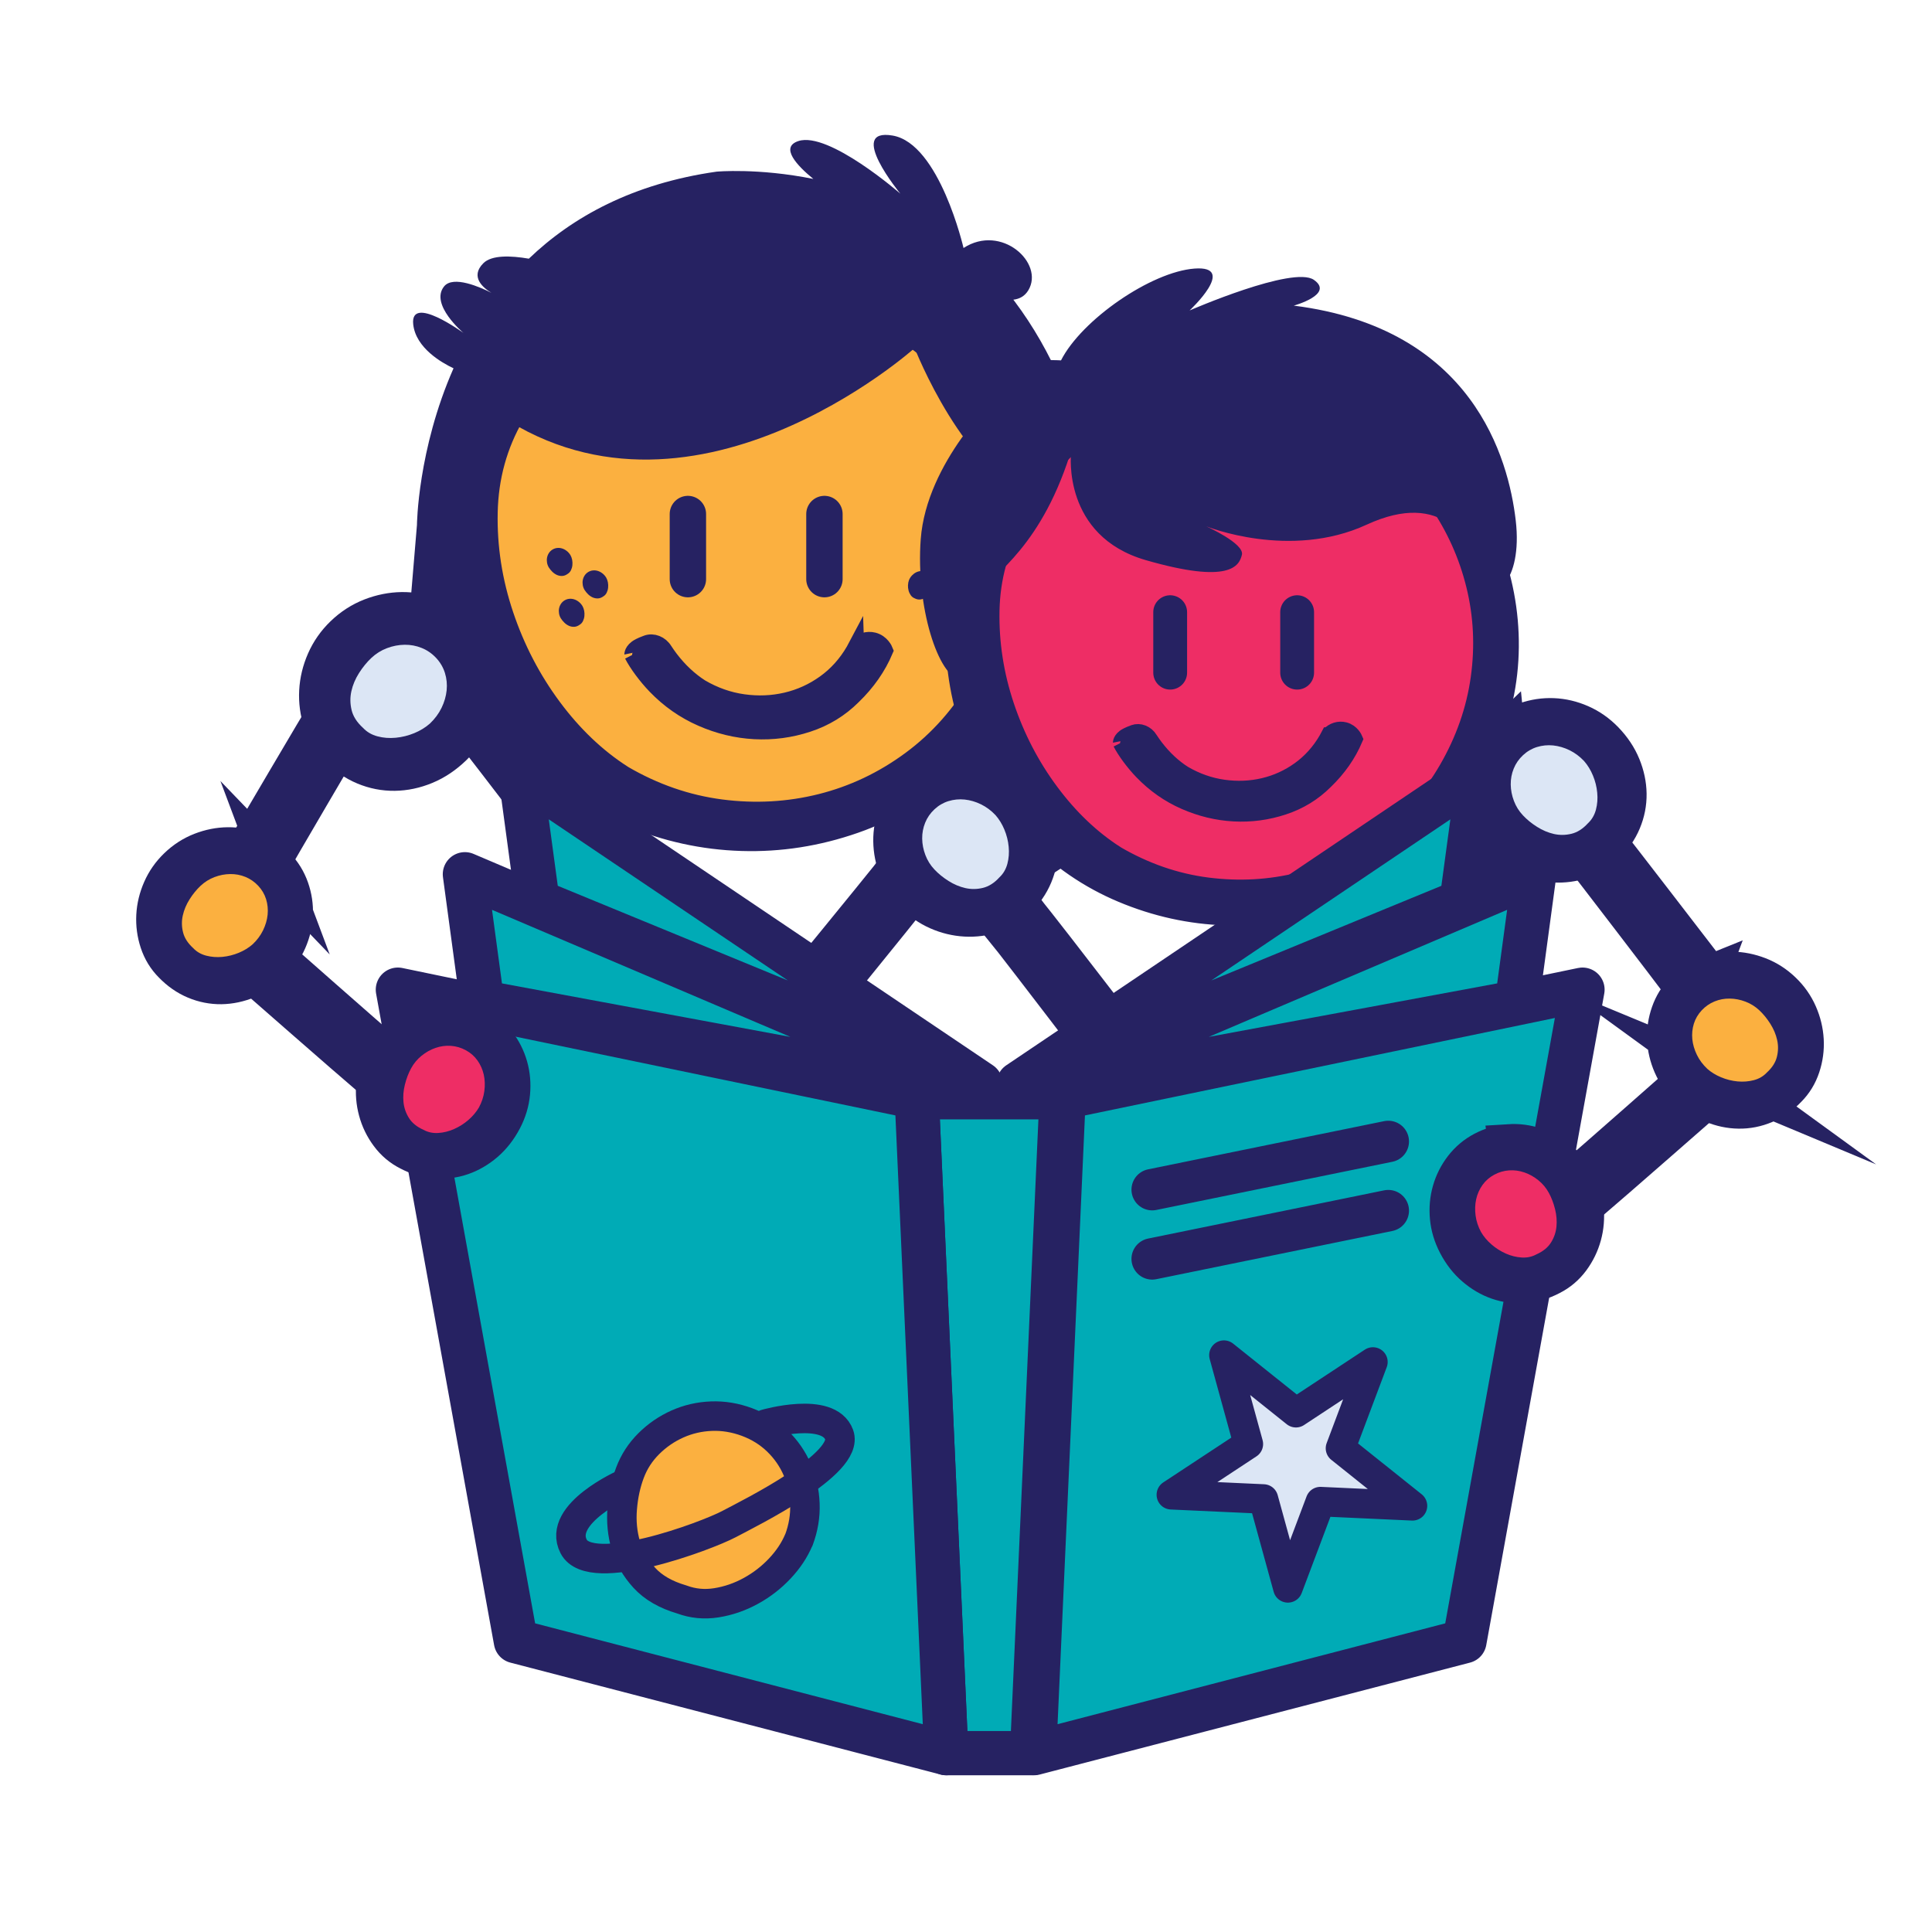
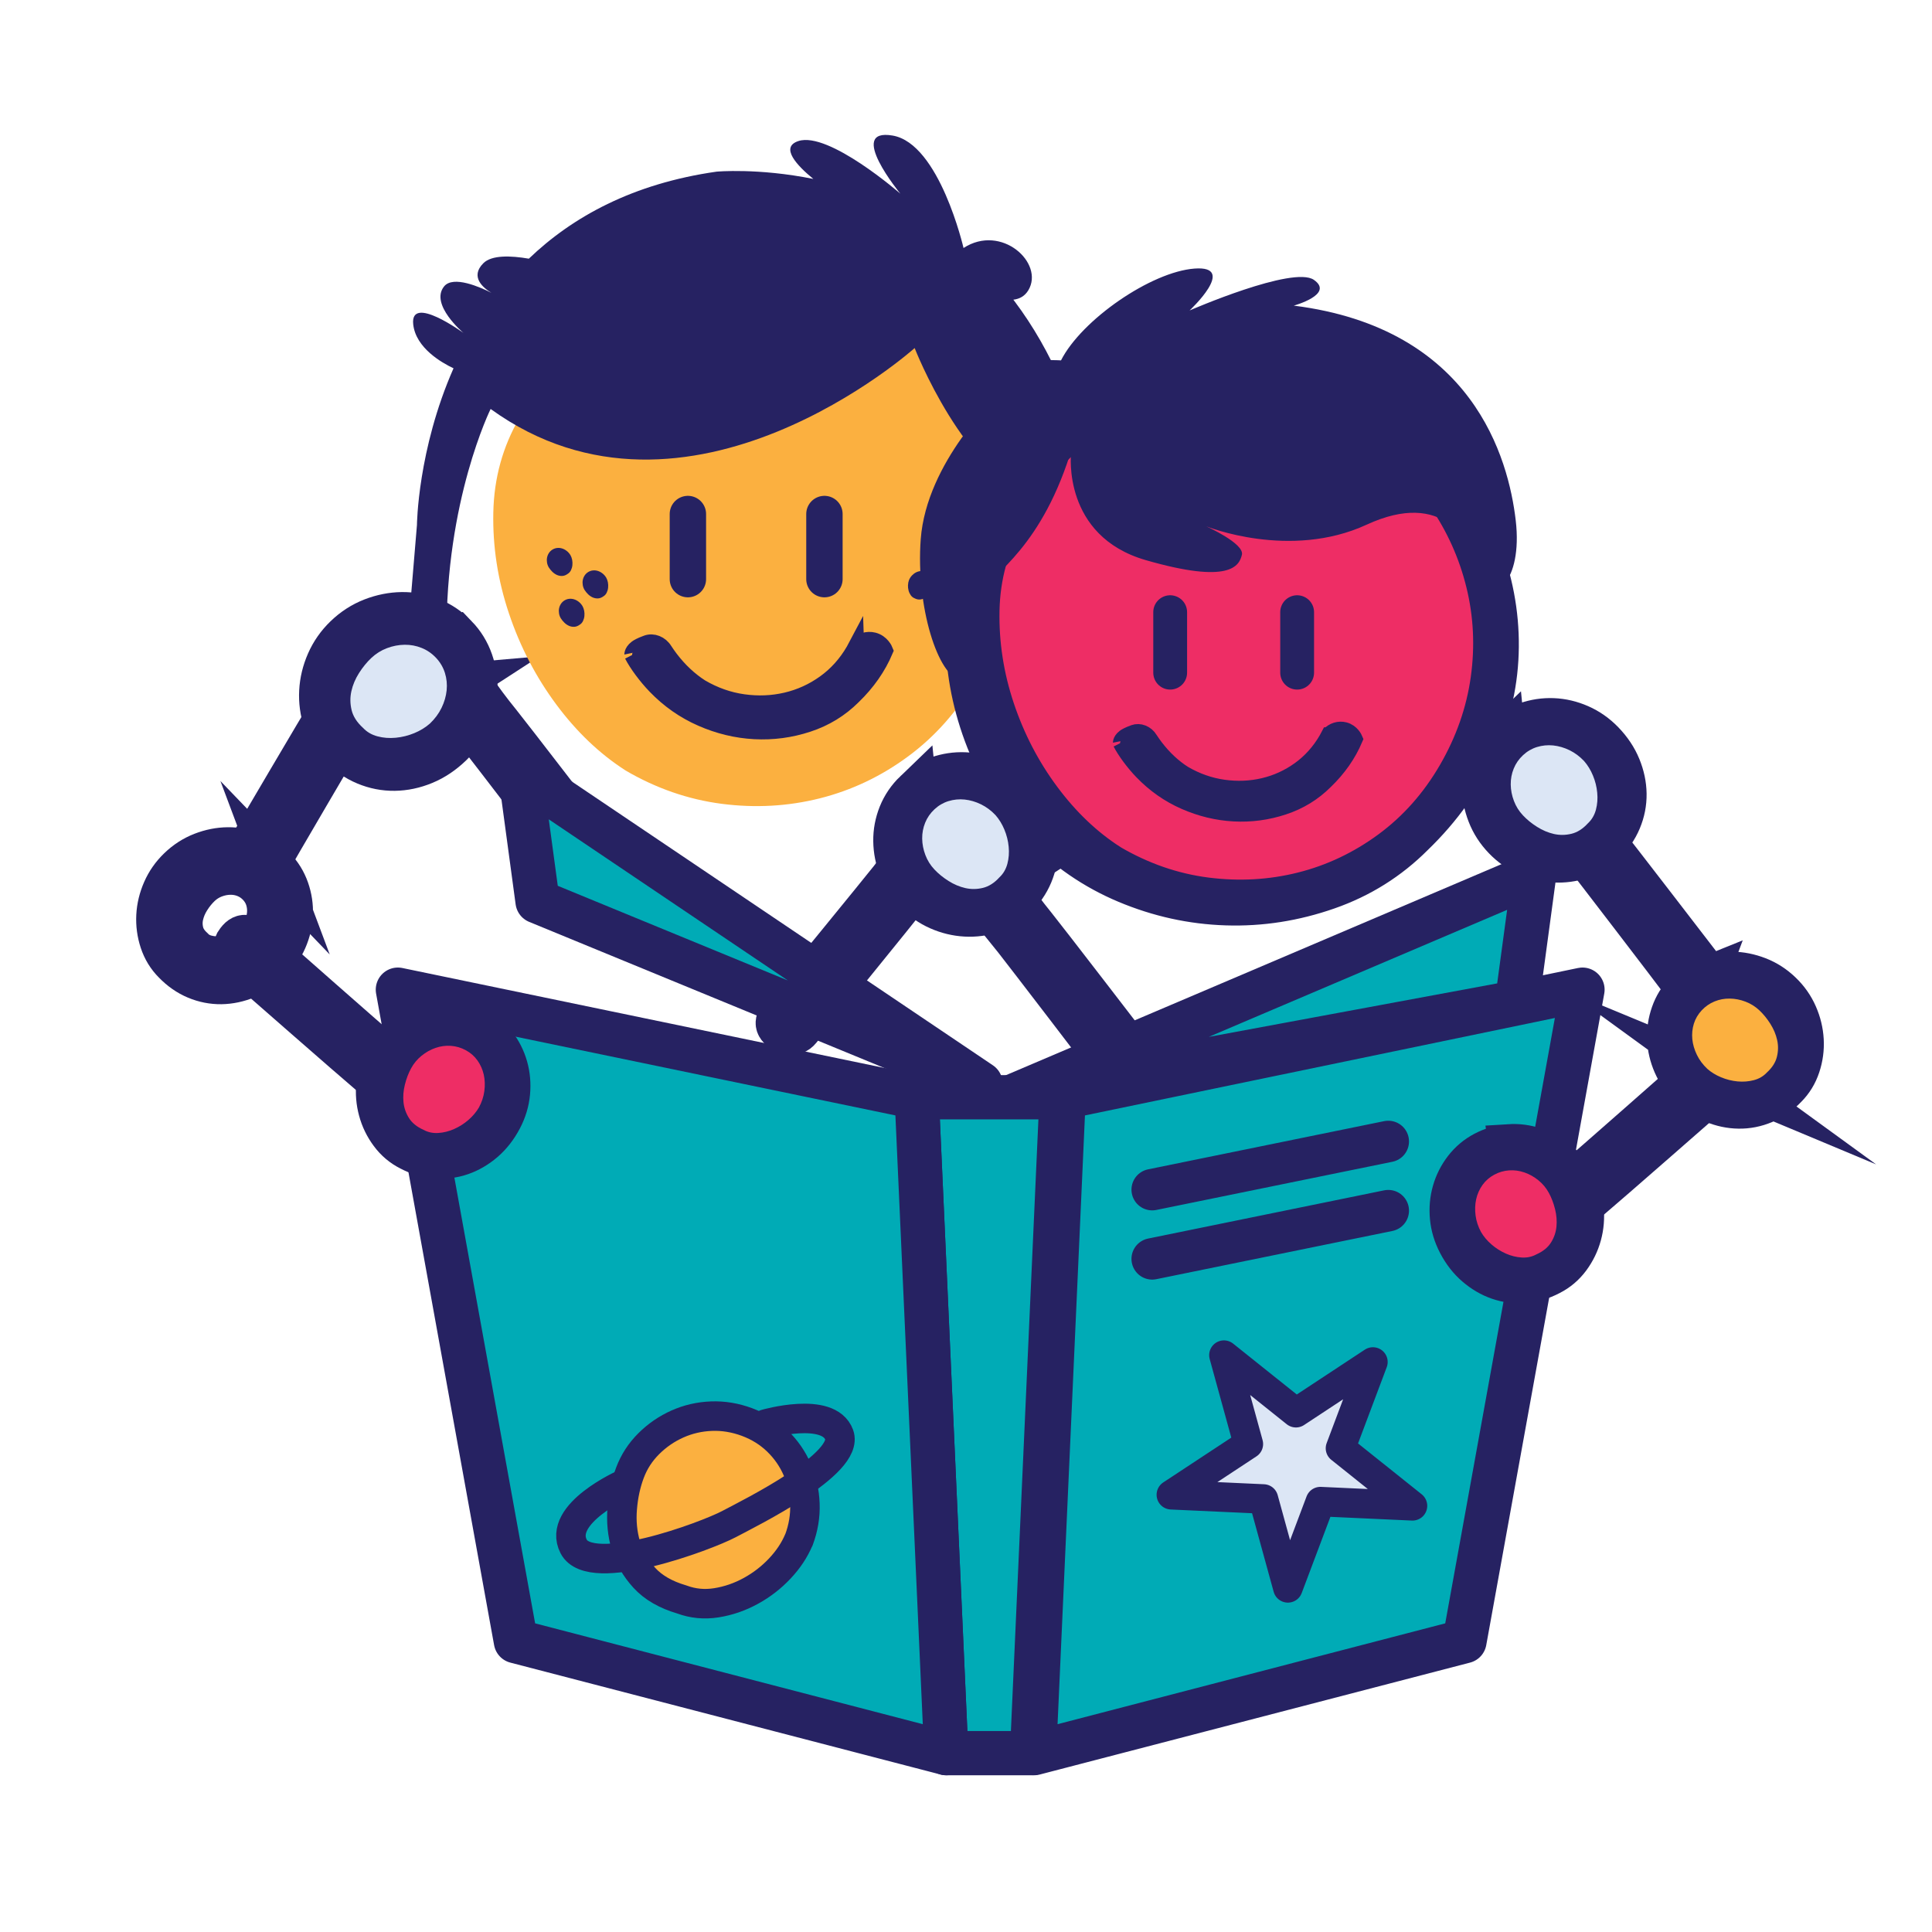
<svg xmlns="http://www.w3.org/2000/svg" id="Layer_1" viewBox="0 0 595.28 595.28">
  <defs>
    <style>.cls-1{stroke-width:2.51px;}.cls-1,.cls-2,.cls-3,.cls-4,.cls-5,.cls-6,.cls-7,.cls-8,.cls-9,.cls-10,.cls-11,.cls-12,.cls-13,.cls-14{stroke:#262262;}.cls-1,.cls-2,.cls-3,.cls-4,.cls-7,.cls-8,.cls-9,.cls-12,.cls-13,.cls-15,.cls-14{fill:#262262;}.cls-1,.cls-2,.cls-3,.cls-4,.cls-7,.cls-8,.cls-9,.cls-12,.cls-13,.cls-14{stroke-miterlimit:10;}.cls-2{stroke-width:13.33px;}.cls-3{stroke-width:11.21px;}.cls-3,.cls-5,.cls-6,.cls-10,.cls-11,.cls-12,.cls-13{stroke-linecap:round;}.cls-4{stroke-width:4.8px;}.cls-5,.cls-6,.cls-10,.cls-11{stroke-linejoin:round;}.cls-5,.cls-6,.cls-11{stroke-width:9.09px;}.cls-5,.cls-16{fill:#dce6f5;}.cls-6,.cls-17{fill:#fbb040;}.cls-7{stroke-width:2.7px;}.cls-8{stroke-width:4.46px;}.cls-9{stroke-width:14.33px;}.cls-10{fill:#00abb6;stroke-width:13.63px;}.cls-11{fill:none;}.cls-12,.cls-14{stroke-width:12.77px;}.cls-13{stroke-width:10.42px;}.cls-15,.cls-16,.cls-17,.cls-18{stroke-width:0px;}.cls-18{fill:#ee2d65;}</style>
  </defs>
  <path class="cls-14" d="m480.51,245.82c.5-.32,1.01-.54,1.51-.66.5-.12.99-.09,1.49.09.49.18.96.55,1.41,1.13,2.64,3.87,5.42,7.6,8.34,11.19,2.92,3.59,29.58,38.26,32.52,42.09.47.62.73,1.21.77,1.77s-.01,1.07-.15,1.54c-.14.46-.34.86-.6,1.2-.27.34-.45.57-.54.71-1.2,1.25-2.3,1.73-3.28,1.43-.98-.3-2.09-1.25-3.32-2.86-2.61-3.57-29.01-38.02-31.74-41.46-2.73-3.44-5.53-6.85-8.38-10.23-.58-.67-.95-1.24-1.11-1.7-.16-.47-.19-.89-.08-1.26.1-.38.32-.72.64-1.03.32-.31.68-.62,1.1-.94.45-.35.93-.68,1.44-1.01Z" />
  <path class="cls-14" d="m288.53,260.83c.43.42.76.86.99,1.31.23.46.32.95.26,1.47-.06.52-.32,1.07-.78,1.63-3.16,3.46-6.15,7.02-8.97,10.69-2.82,3.67-30.42,37.59-33.47,41.34-.49.6-1.01.99-1.55,1.15s-1.05.24-1.53.21c-.48-.03-.92-.13-1.31-.31-.39-.18-.66-.3-.81-.36-1.49-.88-2.21-1.84-2.15-2.86.06-1.02.74-2.32,2.02-3.89,2.87-3.36,30.32-36.98,33.04-40.44,2.72-3.45,5.39-6.96,8.02-10.51.52-.72.99-1.21,1.4-1.47.42-.26.82-.39,1.21-.37.39.02.77.14,1.15.38.38.24.76.52,1.17.85.44.36.88.75,1.31,1.17Z" />
  <path class="cls-14" d="m306.17,273.37c.5-.32,1.01-.54,1.51-.66.5-.12.99-.09,1.49.09.49.18.96.55,1.41,1.13,2.64,3.87,5.42,7.6,8.34,11.19,2.92,3.59,29.58,38.26,32.52,42.09.47.62.73,1.21.77,1.77s-.01,1.07-.15,1.54c-.14.46-.34.86-.6,1.2-.27.34-.45.57-.54.71-1.2,1.25-2.3,1.73-3.28,1.43-.98-.3-2.09-1.25-3.32-2.86-2.61-3.57-29.01-38.02-31.74-41.46-2.73-3.44-5.53-6.85-8.38-10.23-.58-.67-.95-1.24-1.11-1.7-.16-.47-.19-.89-.08-1.26.1-.38.32-.72.64-1.03.32-.31.68-.62,1.1-.94.45-.35.93-.68,1.44-1.01Z" />
  <path class="cls-14" d="m141.25,210.81c.5-.32,1.01-.54,1.51-.66.5-.12.99-.09,1.49.09.49.18.96.55,1.41,1.13,2.64,3.87,5.42,7.6,8.34,11.19,2.92,3.59,29.58,38.26,32.52,42.09.47.62.73,1.21.77,1.77.04.56-.01,1.07-.15,1.54-.14.46-.34.86-.6,1.2-.27.34-.45.57-.54.71-1.2,1.25-2.3,1.73-3.28,1.43-.98-.3-2.09-1.25-3.32-2.86-2.61-3.57-29.01-38.02-31.74-41.46-2.73-3.44-5.53-6.85-8.38-10.23-.58-.67-.95-1.24-1.11-1.7-.16-.47-.19-.89-.08-1.26.1-.38.32-.72.64-1.03.32-.31.68-.62,1.1-.94.45-.35.93-.68,1.44-1.01Z" />
-   <path class="cls-14" d="m462.1,249.46c.51.31.94.66,1.27,1.05.33.39.52.85.59,1.37.06.52-.06,1.11-.38,1.76-2.29,4.09-4.39,8.24-6.3,12.45-1.91,4.21-21.05,43.54-23.17,47.88-.34.7-.76,1.19-1.24,1.48-.49.28-.97.47-1.44.55-.48.09-.92.08-1.34,0-.42-.09-.71-.14-.87-.17-1.66-.52-2.57-1.29-2.74-2.29-.17-1.01.19-2.43,1.08-4.25,2.03-3.93,21.1-42.92,22.96-46.9,1.86-3.98,3.66-8,5.42-12.06.34-.82.68-1.4,1.03-1.75.35-.35.71-.56,1.09-.64.38-.07.79-.04,1.2.11.42.15.86.33,1.33.56.51.25,1.03.53,1.54.84Z" />
+   <path class="cls-14" d="m462.1,249.46Z" />
  <path class="cls-14" d="m128.04,339.54c-.43.42-.88.73-1.35.94-.46.21-.96.28-1.48.21-.52-.08-1.05-.35-1.6-.84-3.34-3.28-6.79-6.4-10.36-9.36-3.56-2.96-36.46-31.77-40.09-34.96-.59-.51-.95-1.04-1.1-1.59-.15-.54-.2-1.06-.15-1.54.04-.48.16-.91.36-1.29.2-.38.33-.65.39-.8.94-1.46,1.92-2.14,2.94-2.04,1.02.1,2.29.82,3.81,2.16,3.25,2.99,35.85,31.65,39.2,34.49,3.35,2.84,6.76,5.64,10.21,8.4.7.54,1.17,1.03,1.42,1.45.25.43.36.83.33,1.22-.03.39-.17.77-.42,1.13-.25.37-.55.74-.89,1.14-.38.43-.78.85-1.22,1.27Z" />
  <path class="cls-14" d="m84.72,267.27c1.88,1.95,3.26,4.2,4.15,6.74.89,2.54,1.27,5.13,1.17,7.78-.11,2.65-.72,5.25-1.84,7.81-1.12,2.56-2.73,4.84-4.82,6.87-2.24,2.17-4.68,3.79-7.31,4.88-2.63,1.08-5.27,1.64-7.92,1.68-2.65.03-5.23-.47-7.75-1.52-2.52-1.05-4.81-2.64-6.88-4.78-1.88-1.88-3.24-4.1-4.09-6.68-.85-2.58-1.2-5.21-1.06-7.89.14-2.69.78-5.31,1.9-7.86,1.12-2.56,2.71-4.83,4.77-6.81,2.13-2.06,4.52-3.6,7.17-4.63,2.65-1.03,5.31-1.56,8-1.59,2.68-.03,5.29.46,7.81,1.47,2.52,1.01,4.76,2.53,6.71,4.56Zm-6.87,23.68c1.36-1.29,2.43-2.72,3.2-4.3.77-1.58,1.24-3.19,1.41-4.82.16-1.64,0-3.22-.47-4.77-.48-1.54-1.29-2.92-2.43-4.14-1.14-1.21-2.45-2.12-3.94-2.73-1.49-.61-3.05-.9-4.69-.88-1.64.02-3.25.33-4.85.94-1.6.61-3.02,1.5-4.27,2.67-1.25,1.18-2.38,2.56-3.39,4.16-1.01,1.6-1.71,3.25-2.09,4.96-.39,1.71-.37,3.44.06,5.18.42,1.75,1.46,3.37,3.11,4.88,1.07,1.14,2.4,1.92,4,2.34,1.6.42,3.27.55,5.02.39,1.75-.17,3.44-.59,5.07-1.27,1.63-.68,3.06-1.55,4.27-2.62Z" />
  <path class="cls-14" d="m114.66,205.84c.45.26.85.53,1.2.8.36.27.61.58.76.94.15.36.17.78.07,1.26-.1.48-.4,1.09-.89,1.83-2.41,3.71-4.76,7.44-7.05,11.19-2.29,3.75-24.23,41.2-26.37,45.07-1.02,1.75-2,2.83-2.94,3.25-.94.41-2.08.08-3.43-1.01-.11-.12-.31-.34-.62-.64-.31-.3-.56-.67-.75-1.12-.19-.44-.3-.95-.34-1.51-.03-.56.15-1.18.54-1.85,2.44-4.17,24.61-41.87,27.06-45.79,2.45-3.93,4.75-7.97,6.89-12.14.37-.63.79-1.06,1.26-1.3.47-.24.96-.33,1.47-.27.51.06,1.04.21,1.58.47.54.26,1.06.53,1.55.82Z" />
-   <path class="cls-17" d="m77.85,290.95c1.36-1.29,2.43-2.72,3.2-4.3.77-1.58,1.24-3.19,1.41-4.82.16-1.64,0-3.22-.47-4.77-.48-1.54-1.29-2.92-2.43-4.14-1.14-1.21-2.45-2.12-3.94-2.73-1.49-.61-3.05-.9-4.69-.88-1.64.02-3.25.33-4.85.94-1.6.61-3.02,1.5-4.27,2.67-1.25,1.18-2.38,2.56-3.39,4.16-1.01,1.6-1.71,3.25-2.09,4.96-.39,1.71-.37,3.44.06,5.18.42,1.75,1.46,3.37,3.11,4.88,1.07,1.14,2.4,1.92,4,2.34,1.6.42,3.27.55,5.02.39,1.75-.17,3.44-.59,5.07-1.27,1.63-.68,3.06-1.55,4.27-2.62Z" />
  <path class="cls-9" d="m140.16,196.36c2.11,2.19,3.66,4.71,4.65,7.56.99,2.85,1.43,5.76,1.31,8.74-.12,2.97-.81,5.9-2.07,8.77-1.26,2.87-3.06,5.44-5.41,7.71-2.52,2.43-5.25,4.26-8.2,5.48-2.95,1.22-5.92,1.84-8.89,1.88-2.98.04-5.88-.53-8.71-1.71-2.83-1.18-5.41-2.97-7.72-5.37-2.11-2.11-3.64-4.61-4.59-7.5-.95-2.89-1.35-5.85-1.19-8.86.16-3.01.87-5.96,2.13-8.83,1.26-2.87,3.04-5.42,5.35-7.65,2.39-2.31,5.08-4.04,8.05-5.2,2.97-1.15,5.97-1.75,8.98-1.79,3.01-.04,5.94.51,8.77,1.65,2.83,1.14,5.34,2.85,7.53,5.12Zm-7.71,26.59c1.53-1.45,2.72-3.05,3.59-4.83.87-1.78,1.39-3.58,1.58-5.42.18-1.84.01-3.62-.53-5.35-.54-1.73-1.45-3.28-2.72-4.64-1.28-1.36-2.75-2.38-4.43-3.06-1.67-.68-3.43-1.01-5.26-.99-1.84.02-3.65.37-5.45,1.05-1.8.68-3.39,1.68-4.8,3-1.4,1.32-2.67,2.88-3.81,4.67-1.14,1.79-1.92,3.65-2.35,5.57-.43,1.92-.41,3.86.06,5.82.47,1.96,1.64,3.79,3.5,5.48,1.2,1.28,2.69,2.16,4.49,2.63,1.79.48,3.67.62,5.63.43,1.96-.19,3.86-.66,5.7-1.42,1.84-.76,3.43-1.74,4.8-2.94Z" />
  <path class="cls-16" d="m132.45,222.95c1.53-1.45,2.72-3.05,3.59-4.83.87-1.78,1.39-3.58,1.58-5.42.18-1.84.01-3.62-.53-5.35-.54-1.73-1.45-3.28-2.72-4.64-1.28-1.36-2.75-2.38-4.43-3.06-1.67-.68-3.43-1.01-5.26-.99-1.84.02-3.65.37-5.45,1.05-1.8.68-3.39,1.68-4.8,3-1.4,1.32-2.67,2.88-3.81,4.67-1.14,1.79-1.92,3.65-2.35,5.57-.43,1.92-.41,3.86.06,5.82.47,1.96,1.64,3.79,3.5,5.48,1.2,1.28,2.69,2.16,4.49,2.63,1.79.48,3.67.62,5.63.43,1.96-.19,3.86-.66,5.7-1.42,1.84-.76,3.43-1.74,4.8-2.94Z" />
  <path class="cls-17" d="m192.74,237.4c9.44,5.51,19.32,8.93,29.65,10.27,10.33,1.33,20.38.77,30.17-1.68,9.79-2.46,18.86-6.75,27.2-12.9,8.35-6.15,15.26-13.95,20.74-23.41,5.47-9.46,8.94-19.32,10.38-29.61,1.44-10.29.96-20.36-1.46-30.21-2.42-9.86-6.52-18.98-12.33-27.38-5.8-8.39-13.02-15.13-21.65-20.21-8.64-5.08-18.34-8.99-29.11-11.73-10.77-2.74-21.42-3.47-31.95-2.2-10.53,1.27-20.6,5.03-30.21,11.27-9.6,6.23-17.65,15.95-24.12,29.14-5.15,8.85-7.83,18.56-8.05,29.13-.22,10.56,1.39,20.95,4.83,31.17,3.43,10.21,8.29,19.55,14.57,28.01,6.28,8.46,13.39,15.23,21.33,20.32Z" />
-   <path class="cls-7" d="m165.38,99.17c8.95-8.62,19.17-15.06,30.66-19.29s23.17-6.24,35.05-6.02c11.88.22,23.49,2.71,34.85,7.47,11.37,4.77,21.47,11.75,30.34,20.95,9.5,9.84,16.56,20.62,21.15,32.31,4.59,11.69,6.83,23.48,6.72,35.37-.11,11.89-2.66,23.54-7.63,34.96-4.97,11.43-12.36,21.88-22.15,31.35-8.62,8.62-18.75,14.97-30.41,19.04-11.65,4.07-23.5,5.92-35.54,5.54-12.04-.37-23.73-2.94-35.1-7.71-11.36-4.76-21.38-11.67-30.08-20.71-9.03-9.36-15.71-19.93-20.05-31.71-4.34-11.78-6.46-23.7-6.34-35.75.12-12.04,2.59-23.78,7.39-35.2,4.81-11.42,11.86-21.61,21.15-30.58Zm27.36,138.23c9.44,5.51,19.32,8.93,29.65,10.27,10.33,1.33,20.38.77,30.17-1.68,9.79-2.46,18.86-6.75,27.2-12.9,8.35-6.15,15.26-13.95,20.74-23.41,5.47-9.46,8.94-19.32,10.38-29.61,1.44-10.29.96-20.36-1.46-30.21-2.42-9.86-6.52-18.98-12.33-27.38-5.8-8.39-13.02-15.13-21.65-20.21-8.64-5.08-18.34-8.99-29.11-11.73-10.77-2.74-21.42-3.47-31.95-2.2-10.53,1.27-20.6,5.03-30.21,11.27-9.6,6.23-17.65,15.95-24.12,29.14-5.15,8.85-7.83,18.56-8.05,29.13-.22,10.56,1.39,20.95,4.83,31.17,3.43,10.21,8.29,19.55,14.57,28.01,6.28,8.46,13.39,15.23,21.33,20.32Z" />
  <path class="cls-4" d="m263.84,198.88c-.27.51-.54,1.02-.83,1.53-2.34,4.03-5.32,7.35-8.94,9.95-3.62,2.6-7.56,4.39-11.83,5.39-4.27,1-8.67,1.18-13.19.55-4.53-.63-8.87-2.16-13.03-4.59-3.5-2.24-6.65-5.19-9.45-8.86-.61-.81-1.19-1.64-1.74-2.48-1.25-2.08-3.64-2.97-5.57-2.26-2.07.76-2.81,1.24-3.16,1.51-1.69,1.29-1.24,2.43-1.35,2.22,1.39,2.74,4.27,6.65,7.13,9.61,4.14,4.3,8.88,7.61,14.21,9.95,5.33,2.34,10.8,3.66,16.4,3.96,5.6.3,11.09-.43,16.47-2.2,5.38-1.77,10.02-4.61,13.94-8.53,4.4-4.25,7.7-8.97,9.89-14.16-.1-.26-1.09-2.56-3.62-3.21-1.91-.49-3.97.15-5.33,1.65Z" />
  <line class="cls-3" x1="211.95" y1="158.38" x2="211.95" y2="178.44" />
  <line class="cls-3" x1="254.02" y1="158.38" x2="254.02" y2="178.44" />
  <path class="cls-15" d="m179.43,186.67c-.31-.5-.69-.93-1.14-1.27-.44-.34-.91-.59-1.41-.74-.5-.15-1-.21-1.51-.15-.51.05-.99.22-1.44.49-.45.28-.82.63-1.1,1.06-.28.43-.47.89-.57,1.4-.1.51-.1,1.03-.01,1.57.09.54.28,1.04.56,1.5.29.46.65.9,1.08,1.32.43.42.9.74,1.41.97s1.05.33,1.62.31c.57-.02,1.14-.24,1.72-.66.42-.26.75-.63.98-1.1.23-.47.38-.98.44-1.54.06-.55.03-1.11-.07-1.66-.11-.55-.29-1.05-.55-1.5Z" />
  <path class="cls-15" d="m175.73,171c-.31-.5-.69-.93-1.14-1.27-.44-.34-.91-.59-1.41-.74-.5-.15-1-.21-1.51-.15-.51.05-.99.22-1.44.49-.45.28-.82.63-1.1,1.06-.28.43-.47.89-.57,1.4-.1.51-.1,1.03-.01,1.57.09.54.28,1.04.56,1.5.29.46.65.9,1.08,1.32.43.42.9.74,1.41.97.51.23,1.05.33,1.62.31.57-.02,1.14-.24,1.72-.66.42-.26.75-.63.98-1.1.23-.47.38-.98.44-1.54.06-.55.03-1.11-.07-1.66-.11-.55-.29-1.05-.55-1.5Z" />
  <path class="cls-15" d="m186.74,177.92c-.31-.5-.69-.93-1.14-1.27-.44-.34-.91-.59-1.41-.74-.5-.15-1-.21-1.51-.15-.51.05-.99.22-1.44.49-.45.28-.82.63-1.1,1.06-.28.43-.47.89-.57,1.4-.1.51-.1,1.03-.01,1.57.09.54.28,1.04.56,1.5.29.46.65.9,1.08,1.32.43.42.9.74,1.41.97s1.05.33,1.62.31c.57-.02,1.14-.24,1.72-.66.42-.26.75-.63.98-1.1.23-.47.38-.98.44-1.54.06-.55.03-1.11-.07-1.66-.11-.55-.29-1.05-.55-1.5Z" />
  <path class="cls-15" d="m288.33,187.81c-.02.56.04,1.11.18,1.65.14.54.37,1.02.67,1.45.3.43.68.74,1.14.93.63.33,1.23.46,1.8.39.57-.07,1.08-.25,1.55-.56.47-.3.88-.69,1.25-1.17.37-.48.65-.97.87-1.47.21-.5.32-1.02.33-1.57,0-.54-.08-1.06-.26-1.55-.17-.49-.43-.92-.78-1.3-.34-.38-.76-.67-1.25-.87-.49-.21-.99-.29-1.5-.27-.51.03-1,.16-1.47.39-.47.23-.9.55-1.28.95-.39.4-.7.88-.93,1.43-.18.48-.29,1-.31,1.56Z" />
  <path class="cls-15" d="m289.57,171.75c-.02.56.04,1.11.18,1.65.14.54.37,1.02.67,1.45.3.43.68.74,1.14.93.63.33,1.23.46,1.8.39.57-.07,1.08-.25,1.55-.56s.88-.69,1.25-1.17c.37-.48.65-.97.87-1.47.21-.5.32-1.02.33-1.57,0-.54-.08-1.06-.26-1.55-.17-.49-.43-.92-.78-1.3-.34-.38-.76-.67-1.25-.87-.49-.21-.99-.29-1.5-.27-.51.03-1,.16-1.47.39-.47.23-.9.55-1.28.95-.39.4-.7.88-.93,1.43-.18.48-.29,1-.31,1.56Z" />
  <path class="cls-15" d="m279.76,180.29c-.02.56.04,1.11.18,1.65.14.54.37,1.02.67,1.45.3.43.68.74,1.14.93.63.33,1.23.46,1.8.39.57-.07,1.08-.25,1.55-.56.47-.3.88-.69,1.25-1.17.37-.48.65-.97.87-1.47.21-.5.32-1.02.33-1.57,0-.54-.08-1.06-.26-1.55-.17-.49-.43-.92-.78-1.3-.34-.38-.76-.67-1.25-.87-.49-.21-.99-.29-1.5-.27-.51.03-1,.16-1.47.39-.47.23-.9.55-1.28.95-.39.4-.7.88-.93,1.43-.18.48-.29,1-.31,1.56Z" />
  <path class="cls-15" d="m319.77,153.86s2.19,21.64-1.22,45.78l20.29-15.15c1.99-19.17-2.59-60.28-26.31-91.76-.09-.13-.2-.26-.3-.39,1.88-.22,3.52-1.07,4.62-2.91,5.02-8.36-8.28-20.6-19.97-13.02,0,0-7.4-32.16-21.83-34.64-14.43-2.48,2.37,17.91,2.37,17.91,0,0-22.04-19.24-31.39-16.23-5.87,1.89-.35,7.65,4.57,11.68-17.07-3.44-29.83-2.24-29.83-2.24-25.83,3.68-44.43,13.96-57.82,26.81-5.66-.97-11.47-1.15-14.02,1.4-4.22,4.23.03,7.65,2.48,9.12-3.41-1.73-11.78-5.45-14.58-1.97-4.49,5.56,5.99,14.35,5.99,14.35,0,0-16.52-12.06-15.5-2.66.79,7.29,8.85,11.86,12.42,13.54-11.07,25.1-11.27,48.28-11.27,48.28l-2.29,27.33,11.43,7.12c-.42-41.97,13.56-70.2,13.56-70.2,60.72,43.88,130.65-18.77,130.65-18.77,0,0,15.3,39.48,37.95,46.61Z" />
  <path class="cls-2" d="m463.37,227.32c2.04-1.96,4.38-3.4,7.03-4.33,2.65-.92,5.36-1.33,8.12-1.22,2.76.11,5.48.75,8.15,1.92,2.67,1.17,5.06,2.85,7.17,5.03,2.26,2.34,3.96,4.88,5.09,7.63,1.13,2.75,1.71,5.5,1.75,8.26.04,2.77-.49,5.46-1.59,8.09-1.1,2.63-2.76,5.03-4.99,7.18-1.96,1.96-4.28,3.38-6.97,4.27-2.69.89-5.44,1.25-8.24,1.1-2.8-.15-5.54-.81-8.21-1.98-2.67-1.17-5.04-2.83-7.11-4.98-2.15-2.22-3.76-4.72-4.83-7.48-1.07-2.76-1.63-5.55-1.66-8.35-.04-2.8.48-5.52,1.53-8.15,1.06-2.63,2.65-4.97,4.76-7Zm24.72,7.17c-1.34-1.42-2.84-2.53-4.49-3.34-1.65-.8-3.33-1.29-5.04-1.47-1.71-.17-3.37,0-4.98.49-1.61.5-3.05,1.34-4.32,2.53-1.27,1.19-2.22,2.56-2.85,4.12-.63,1.55-.94,3.18-.92,4.89.02,1.71.35,3.4.98,5.06.63,1.67,1.56,3.16,2.79,4.46,1.23,1.31,2.68,2.49,4.35,3.54,1.67,1.06,3.4,1.78,5.18,2.19,1.78.4,3.59.38,5.41-.06,1.82-.44,3.52-1.52,5.09-3.25,1.19-1.11,2-2.5,2.45-4.17.44-1.67.58-3.41.4-5.24-.17-1.82-.61-3.59-1.32-5.29-.71-1.71-1.62-3.19-2.73-4.46Z" />
  <path class="cls-16" d="m488.08,234.49c-1.34-1.42-2.84-2.53-4.49-3.34-1.65-.8-3.33-1.29-5.04-1.47-1.71-.17-3.37,0-4.98.49-1.61.5-3.05,1.34-4.32,2.53-1.27,1.19-2.22,2.56-2.85,4.12-.63,1.55-.94,3.18-.92,4.89.02,1.71.35,3.4.98,5.06.63,1.67,1.56,3.16,2.79,4.46,1.23,1.31,2.68,2.49,4.35,3.54,1.67,1.06,3.4,1.78,5.18,2.19,1.78.4,3.59.38,5.41-.06,1.82-.44,3.52-1.52,5.09-3.25,1.19-1.11,2-2.5,2.45-4.17.44-1.67.58-3.41.4-5.24-.17-1.82-.61-3.59-1.32-5.29-.71-1.71-1.62-3.19-2.73-4.46Z" />
  <path class="cls-2" d="m282.02,243.99c2.04-1.96,4.38-3.4,7.03-4.33,2.65-.92,5.36-1.33,8.12-1.22,2.76.11,5.48.75,8.15,1.92,2.67,1.17,5.06,2.85,7.17,5.03,2.26,2.34,3.96,4.88,5.09,7.63,1.13,2.75,1.71,5.5,1.75,8.26.04,2.77-.49,5.46-1.59,8.09-1.1,2.63-2.76,5.03-4.99,7.18-1.96,1.96-4.28,3.38-6.97,4.27-2.69.89-5.44,1.25-8.24,1.1-2.8-.15-5.54-.81-8.21-1.98-2.67-1.17-5.04-2.83-7.11-4.98-2.15-2.22-3.76-4.72-4.83-7.48-1.07-2.76-1.63-5.55-1.66-8.35-.04-2.8.48-5.52,1.53-8.15,1.06-2.63,2.65-4.97,4.76-7Zm24.72,7.17c-1.34-1.42-2.84-2.53-4.49-3.34-1.65-.8-3.33-1.29-5.04-1.47-1.71-.17-3.37,0-4.98.49-1.61.5-3.05,1.34-4.32,2.53-1.27,1.19-2.22,2.56-2.85,4.12-.63,1.55-.94,3.18-.92,4.89.02,1.71.35,3.4.98,5.06.63,1.67,1.56,3.16,2.79,4.46,1.23,1.31,2.68,2.49,4.35,3.54,1.67,1.06,3.4,1.78,5.18,2.19,1.78.4,3.59.38,5.41-.06,1.82-.44,3.52-1.52,5.09-3.25,1.19-1.11,2-2.5,2.45-4.17.44-1.67.58-3.41.4-5.24-.17-1.82-.61-3.59-1.32-5.29-.71-1.71-1.62-3.19-2.73-4.46Z" />
  <path class="cls-16" d="m306.74,251.16c-1.34-1.42-2.84-2.53-4.49-3.34-1.65-.8-3.33-1.29-5.04-1.47-1.71-.17-3.37,0-4.98.49-1.61.5-3.05,1.34-4.32,2.53-1.27,1.19-2.22,2.56-2.85,4.12-.63,1.55-.94,3.18-.92,4.89.02,1.71.35,3.4.98,5.06.63,1.67,1.56,3.16,2.79,4.46,1.23,1.31,2.68,2.49,4.35,3.54,1.67,1.06,3.4,1.78,5.18,2.19,1.78.4,3.59.38,5.41-.06,1.82-.44,3.52-1.52,5.09-3.25,1.19-1.11,2-2.5,2.45-4.17.44-1.67.58-3.41.4-5.24-.17-1.82-.61-3.59-1.32-5.29-.71-1.71-1.62-3.19-2.73-4.46Z" />
  <path class="cls-18" d="m344.57,262.08c8.78,5.12,17.96,8.31,27.56,9.55,9.6,1.23,18.95.72,28.05-1.56,9.1-2.28,17.53-6.28,25.29-11.99,7.76-5.72,14.18-12.97,19.28-21.76,5.09-8.79,8.31-17.96,9.65-27.53,1.34-9.56.89-18.93-1.36-28.09-2.25-9.17-6.07-17.65-11.46-25.45-5.39-7.8-12.1-14.07-20.13-18.79-8.03-4.73-17.05-8.36-27.07-10.91-10.01-2.55-19.91-3.23-29.7-2.05-9.79,1.18-19.15,4.67-28.08,10.48-8.93,5.8-16.41,14.83-22.42,27.1-4.79,8.23-7.28,17.25-7.48,27.08-.2,9.82,1.3,19.47,4.49,28.98,3.19,9.5,7.7,18.18,13.55,26.04,5.84,7.86,12.45,14.16,19.83,18.89Z" />
  <path class="cls-1" d="m319.14,133.57c8.32-8.02,17.82-14,28.5-17.93,10.68-3.93,21.54-5.8,32.58-5.6,11.04.2,21.84,2.52,32.4,6.95,10.57,4.43,19.96,10.92,28.2,19.48,8.84,9.15,15.39,19.17,19.66,30.03,4.27,10.87,6.35,21.83,6.24,32.88-.1,11.06-2.47,21.89-7.09,32.5-4.62,10.63-11.49,20.34-20.6,29.14-8.01,8.01-17.43,13.92-28.27,17.7-10.83,3.79-21.84,5.51-33.04,5.15-11.19-.35-22.07-2.74-32.63-7.17-10.56-4.43-19.88-10.85-27.97-19.25-8.39-8.7-14.6-18.53-18.64-29.48-4.04-10.95-6-22.03-5.9-33.24.11-11.2,2.4-22.11,6.87-32.73,4.47-10.62,11.02-20.09,19.66-28.43Zm25.44,128.51c8.78,5.12,17.96,8.31,27.56,9.55,9.6,1.23,18.95.72,28.05-1.56,9.1-2.28,17.53-6.28,25.29-11.99,7.76-5.72,14.18-12.97,19.28-21.76,5.09-8.79,8.31-17.96,9.65-27.53,1.34-9.56.89-18.93-1.36-28.09-2.25-9.17-6.07-17.65-11.46-25.45-5.39-7.8-12.1-14.07-20.13-18.79-8.03-4.73-17.05-8.36-27.07-10.91-10.01-2.55-19.91-3.23-29.7-2.05-9.79,1.18-19.15,4.67-28.08,10.48-8.93,5.8-16.41,14.83-22.42,27.1-4.79,8.23-7.28,17.25-7.48,27.08-.2,9.82,1.3,19.47,4.49,28.98,3.19,9.5,7.7,18.18,13.55,26.04,5.84,7.86,12.45,14.16,19.83,18.89Z" />
  <path class="cls-8" d="m409.33,226.27c-.25.48-.5.95-.77,1.42-2.18,3.75-4.95,6.83-8.31,9.25-3.36,2.41-7.02,4.08-10.99,5.01-3.97.93-8.06,1.1-12.26.51-4.21-.59-8.24-2.01-12.11-4.26-3.26-2.08-6.18-4.82-8.78-8.24-.57-.75-1.1-1.52-1.62-2.31-1.16-1.94-3.38-2.76-5.18-2.1-1.92.71-2.61,1.15-2.94,1.4-1.57,1.2-1.15,2.26-1.25,2.06,1.29,2.54,3.97,6.18,6.63,8.93,3.85,3.99,8.25,7.08,13.21,9.25,4.96,2.17,10.04,3.4,15.25,3.68,5.21.28,10.31-.4,15.31-2.05,5-1.64,9.32-4.29,12.96-7.93,4.1-3.95,7.16-8.34,9.2-13.17-.1-.24-1.01-2.38-3.37-2.98-1.78-.46-3.69.14-4.96,1.53Z" />
  <line class="cls-13" x1="360.55" y1="188.62" x2="360.55" y2="207.26" />
  <line class="cls-13" x1="399.67" y1="188.62" x2="399.67" y2="207.26" />
  <path class="cls-15" d="m330,139.83s-2.78,25.31,23.05,32.76c25.83,7.45,28.77,1.82,29.6-1.65.83-3.47-10.98-8.77-10.98-8.77,0,0,25.72,10.42,49.39-.5,23.67-10.92,32.41,4.97,35.5,15.14,3.09,10.17,12.69,2.55,10.46-16.47-2.23-19.02-13.13-59.22-68.39-66.17,0,0,12.61-3.47,6.2-7.94-6.41-4.47-38.3,9.43-38.3,9.43,0,0,14.92-13.9,1.54-12.91-13.38.99-34.81,15.77-41.16,28.29,0,0-24.18-1.49-28.81,6.45-4.63,7.94,9.26,4.47,9.26,4.47,0,0-21.88,20.27-23.67,44.17-1.54,20.68,5.32,42.52,12.52,43.51,7.2.99,0-18.53,5.49-26.57,4.48-6.55,19.55-14.46,28.81-45.73" />
  <polygon class="cls-10" points="317.99 540.17 291.55 540.17 282.46 338.08 327.08 338.08 317.99 540.17" />
  <polygon class="cls-10" points="282.46 338.08 122.59 304.93 158.95 505.68 291.55 540.17 282.46 338.08" />
  <polygon class="cls-10" points="327.72 338.08 487.59 304.93 451.23 505.68 318.63 540.17 327.72 338.08" />
  <path class="cls-6" d="m246.15,474.48c1.37-3.68,1.99-7.38,1.85-11.12-.14-3.73-.92-7.25-2.35-10.55-1.43-3.3-3.46-6.24-6.1-8.8-2.64-2.56-5.77-4.51-9.39-5.86-3.62-1.34-7.27-1.95-10.95-1.81-3.68.14-7.17.94-10.47,2.41-3.3,1.47-6.25,3.5-8.84,6.07-2.59,2.58-4.52,5.55-5.79,8.92-1.27,3.37-2.07,7.04-2.39,11.02-.33,3.98.04,7.78,1.1,11.42,1.06,3.64,2.96,6.96,5.7,9.96,2.74,3,6.6,5.23,11.59,6.69,3.39,1.26,6.94,1.6,10.64,1.01,3.7-.59,7.23-1.81,10.6-3.66,3.37-1.85,6.34-4.15,8.93-6.91,2.59-2.75,4.54-5.69,5.85-8.81Z" />
  <path class="cls-11" d="m192.44,457.16s-20.94,9.23-15.68,19.35c5.26,10.12,40.9-3.24,47.79-6.88,6.88-3.64,37.26-18.63,34.02-27.54-3.24-8.91-22.68-3.31-22.68-3.31" />
  <polygon class="cls-5" points="423.02 419.65 413.02 446.24 435.21 463.97 406.83 462.67 396.82 489.25 389.29 461.86 360.91 460.56 384.64 444.93 377.11 417.54 399.3 435.28 423.02 419.65" />
  <path class="cls-14" d="m146.64,316.6c2.4,1.26,4.41,2.96,6.05,5.09s2.82,4.47,3.55,7.02c.73,2.55.96,5.21.71,7.99-.26,2.78-1.07,5.46-2.42,8.03-1.45,2.76-3.25,5.07-5.4,6.93-2.16,1.85-4.49,3.21-6.99,4.08-2.51.87-5.12,1.2-7.84.99-2.73-.2-5.4-1-8.03-2.38-2.37-1.19-4.37-2.88-5.98-5.06-1.62-2.18-2.78-4.57-3.48-7.16-.71-2.59-.93-5.28-.67-8.06.26-2.78,1.05-5.43,2.38-7.96,1.38-2.62,3.16-4.84,5.35-6.65,2.19-1.81,4.55-3.15,7.09-4.03,2.54-.88,5.16-1.23,7.88-1.06,2.71.17,5.31.91,7.8,2.22Zm.93,24.64c.89-1.65,1.45-3.34,1.68-5.09.23-1.74.17-3.42-.18-5.02-.36-1.6-1.01-3.06-1.94-4.38-.94-1.32-2.14-2.37-3.6-3.16-1.46-.79-3-1.24-4.6-1.35-1.6-.11-3.18.1-4.73.64-1.55.53-2.98,1.34-4.31,2.42s-2.4,2.37-3.22,3.88c-.82,1.51-1.45,3.18-1.91,5.02-.46,1.84-.6,3.62-.43,5.37.17,1.74.73,3.38,1.68,4.9.95,1.52,2.45,2.74,4.49,3.65,1.37.75,2.88,1.07,4.53.97,1.65-.1,3.28-.5,4.88-1.21,1.61-.71,3.08-1.64,4.42-2.8,1.34-1.16,2.42-2.44,3.23-3.83Z" />
  <path class="cls-18" d="m147.56,341.24c.89-1.65,1.45-3.34,1.68-5.09.23-1.74.17-3.42-.18-5.02-.36-1.6-1.01-3.06-1.94-4.38-.94-1.32-2.14-2.37-3.6-3.16-1.46-.79-3-1.24-4.6-1.35-1.6-.11-3.18.1-4.73.64-1.55.53-2.98,1.34-4.31,2.42s-2.4,2.37-3.22,3.88c-.82,1.51-1.45,3.18-1.91,5.02-.46,1.84-.6,3.62-.43,5.37.17,1.74.73,3.38,1.68,4.9.95,1.52,2.45,2.74,4.49,3.65,1.37.75,2.88,1.07,4.53.97,1.65-.1,3.28-.5,4.88-1.21,1.61-.71,3.08-1.64,4.42-2.8,1.34-1.16,2.42-2.44,3.23-3.83Z" />
  <path class="cls-14" d="m474.64,376.65c-.34-.39-.64-.77-.89-1.14-.25-.37-.39-.74-.42-1.13-.03-.39.08-.8.33-1.22.25-.43.72-.91,1.42-1.45,3.46-2.76,6.86-5.56,10.21-8.4,3.35-2.84,35.95-31.5,39.2-34.49,1.52-1.34,2.79-2.06,3.81-2.16,1.02-.1,2,.58,2.94,2.04.06.15.19.42.39.8.2.38.32.81.36,1.29.04.48,0,.99-.15,1.54-.15.54-.51,1.07-1.1,1.59-3.63,3.19-36.53,32.01-40.09,34.96-3.56,2.96-7.01,6.08-10.36,9.36-.55.48-1.08.76-1.6.84-.52.08-1.01,0-1.48-.21-.47-.21-.92-.53-1.35-.94-.43-.41-.84-.84-1.22-1.27Z" />
  <path class="cls-14" d="m525.89,301.08c2.52-1.01,5.13-1.5,7.81-1.47,2.69.03,5.35.57,8,1.59,2.65,1.03,5.04,2.57,7.17,4.63,2.06,1.98,3.65,4.25,4.77,6.81,1.12,2.56,1.75,5.18,1.9,7.86.15,2.69-.21,5.32-1.06,7.89-.85,2.58-2.21,4.8-4.09,6.68-2.06,2.14-4.35,3.73-6.88,4.78-2.52,1.05-5.1,1.56-7.75,1.52-2.65-.03-5.29-.59-7.92-1.68-2.63-1.08-5.07-2.71-7.31-4.88-2.09-2.02-3.7-4.31-4.82-6.87-1.12-2.56-1.73-5.16-1.84-7.81-.11-2.65.28-5.24,1.17-7.78.89-2.54,2.27-4.79,4.15-6.74,1.95-2.03,4.19-3.55,6.71-4.56Zm4.43,30.86c1.64.68,3.33,1.1,5.07,1.27,1.75.17,3.42.04,5.02-.39,1.6-.42,2.93-1.2,4-2.34,1.65-1.51,2.69-3.13,3.11-4.88.42-1.75.44-3.47.06-5.18-.39-1.71-1.08-3.36-2.09-4.96-1.01-1.6-2.14-2.99-3.39-4.16-1.25-1.18-2.67-2.07-4.27-2.67-1.6-.61-3.22-.92-4.85-.94-1.64-.02-3.2.28-4.69.88-1.49.61-2.8,1.52-3.94,2.73-1.14,1.21-1.95,2.59-2.43,4.14-.48,1.54-.63,3.13-.47,4.77.17,1.64.63,3.24,1.41,4.82.77,1.58,1.84,3.01,3.2,4.3,1.21,1.07,2.64,1.94,4.27,2.62Z" />
  <path class="cls-17" d="m526.04,329.32c-1.36-1.29-2.43-2.72-3.2-4.3-.77-1.58-1.24-3.19-1.41-4.82-.16-1.64,0-3.22.47-4.77.48-1.54,1.29-2.92,2.43-4.14,1.14-1.21,2.45-2.12,3.94-2.73,1.49-.61,3.05-.9,4.69-.88,1.64.02,3.25.33,4.85.94,1.6.61,3.02,1.5,4.27,2.67,1.25,1.18,2.38,2.56,3.39,4.16,1.01,1.6,1.71,3.25,2.09,4.96.39,1.71.37,3.44-.06,5.18-.42,1.75-1.46,3.37-3.11,4.88-1.07,1.14-2.4,1.92-4,2.34-1.6.42-3.27.55-5.02.39-1.75-.17-3.44-.59-5.07-1.27-1.63-.68-3.06-1.55-4.27-2.62Z" />
  <path class="cls-14" d="m465.06,352.75c2.71-.17,5.34.18,7.88,1.06,2.54.88,4.9,2.22,7.09,4.03,2.19,1.81,3.98,4.02,5.35,6.65,1.33,2.53,2.13,5.19,2.38,7.96.26,2.78.04,5.47-.67,8.06-.71,2.6-1.87,4.98-3.48,7.16-1.62,2.18-3.61,3.86-5.98,5.06-2.63,1.38-5.3,2.17-8.03,2.38-2.72.21-5.34-.12-7.84-.99-2.5-.86-4.83-2.23-6.99-4.08-2.16-1.85-3.96-4.16-5.4-6.93-1.35-2.58-2.16-5.26-2.42-8.03-.26-2.78-.02-5.44.71-7.99.73-2.55,1.91-4.89,3.55-7.02,1.64-2.13,3.66-3.83,6.05-5.09,2.49-1.31,5.09-2.05,7.8-2.22Zm-5.5,30.68c1.34,1.16,2.81,2.09,4.42,2.8,1.61.71,3.23,1.11,4.88,1.21,1.65.1,3.16-.22,4.53-.97,2.04-.91,3.54-2.13,4.49-3.65.95-1.52,1.51-3.16,1.68-4.9.17-1.74.03-3.53-.43-5.37-.46-1.84-1.09-3.51-1.91-5.02-.82-1.51-1.89-2.8-3.22-3.88-1.33-1.08-2.76-1.88-4.31-2.42-1.55-.53-3.12-.74-4.73-.64-1.6.11-3.14.56-4.6,1.35-1.46.79-2.66,1.85-3.6,3.16-.94,1.31-1.59,2.77-1.94,4.38-.36,1.61-.42,3.28-.18,5.02.24,1.74.8,3.44,1.68,5.09.82,1.39,1.89,2.67,3.23,3.83Z" />
  <path class="cls-18" d="m456.33,379.61c-.89-1.65-1.45-3.34-1.68-5.09-.23-1.74-.17-3.42.18-5.02.36-1.6,1.01-3.06,1.94-4.38.94-1.32,2.14-2.37,3.6-3.16,1.46-.79,3-1.24,4.6-1.35,1.6-.11,3.18.1,4.73.64,1.55.53,2.98,1.34,4.31,2.42,1.33,1.08,2.4,2.37,3.22,3.88.82,1.51,1.45,3.18,1.91,5.02.46,1.84.6,3.62.43,5.37-.17,1.74-.73,3.38-1.68,4.9-.95,1.52-2.45,2.74-4.49,3.65-1.37.75-2.88,1.07-4.53.97-1.65-.1-3.28-.5-4.88-1.21-1.61-.71-3.08-1.64-4.42-2.8-1.34-1.16-2.42-2.44-3.23-3.83Z" />
-   <polygon class="cls-10" points="303.19 337.48 143.24 269.37 148.57 308.8 303.19 337.48" />
  <polygon class="cls-10" points="302.12 333.89 160.3 238.31 165.63 277.74 302.12 333.89" />
  <polygon class="cls-10" points="312.78 337.48 472.73 269.37 467.4 308.8 312.78 337.48" />
-   <polygon class="cls-10" points="313.85 333.89 455.67 238.31 450.34 277.74 313.85 333.89" />
  <line class="cls-12" x1="355.01" y1="366.55" x2="427.75" y2="351.7" />
  <line class="cls-12" x1="355.01" y1="387.88" x2="427.75" y2="373.02" />
</svg>